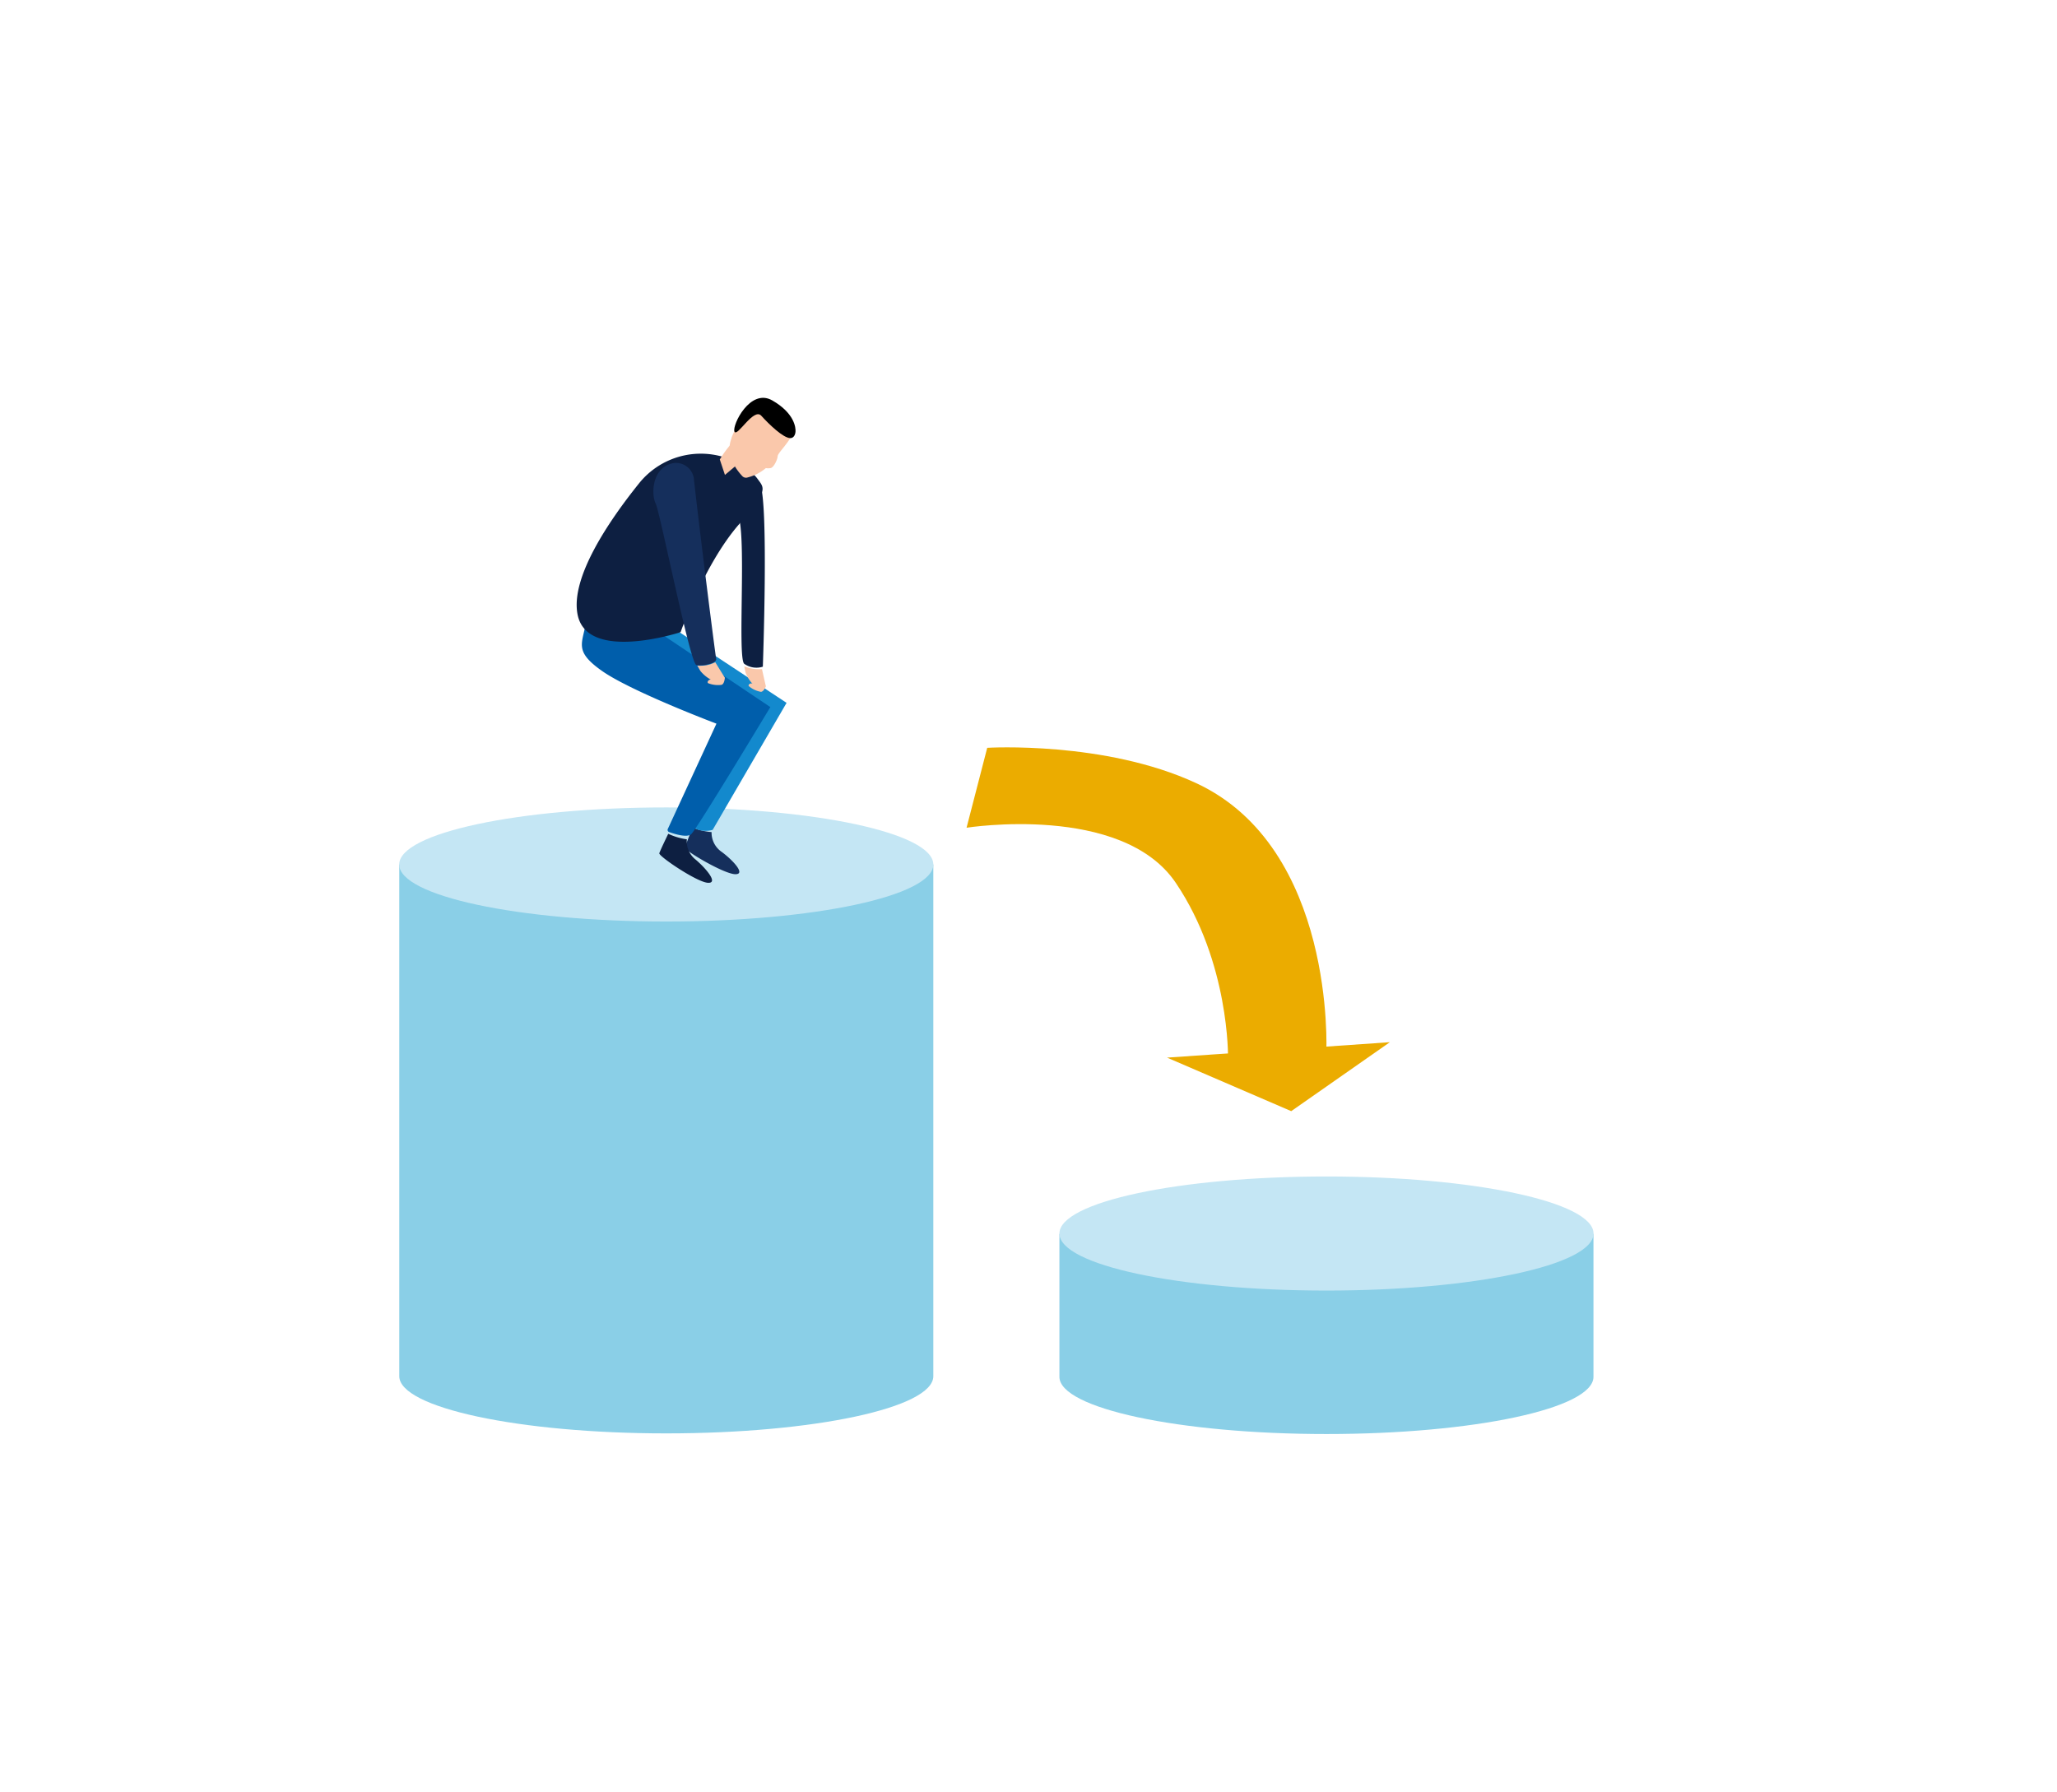
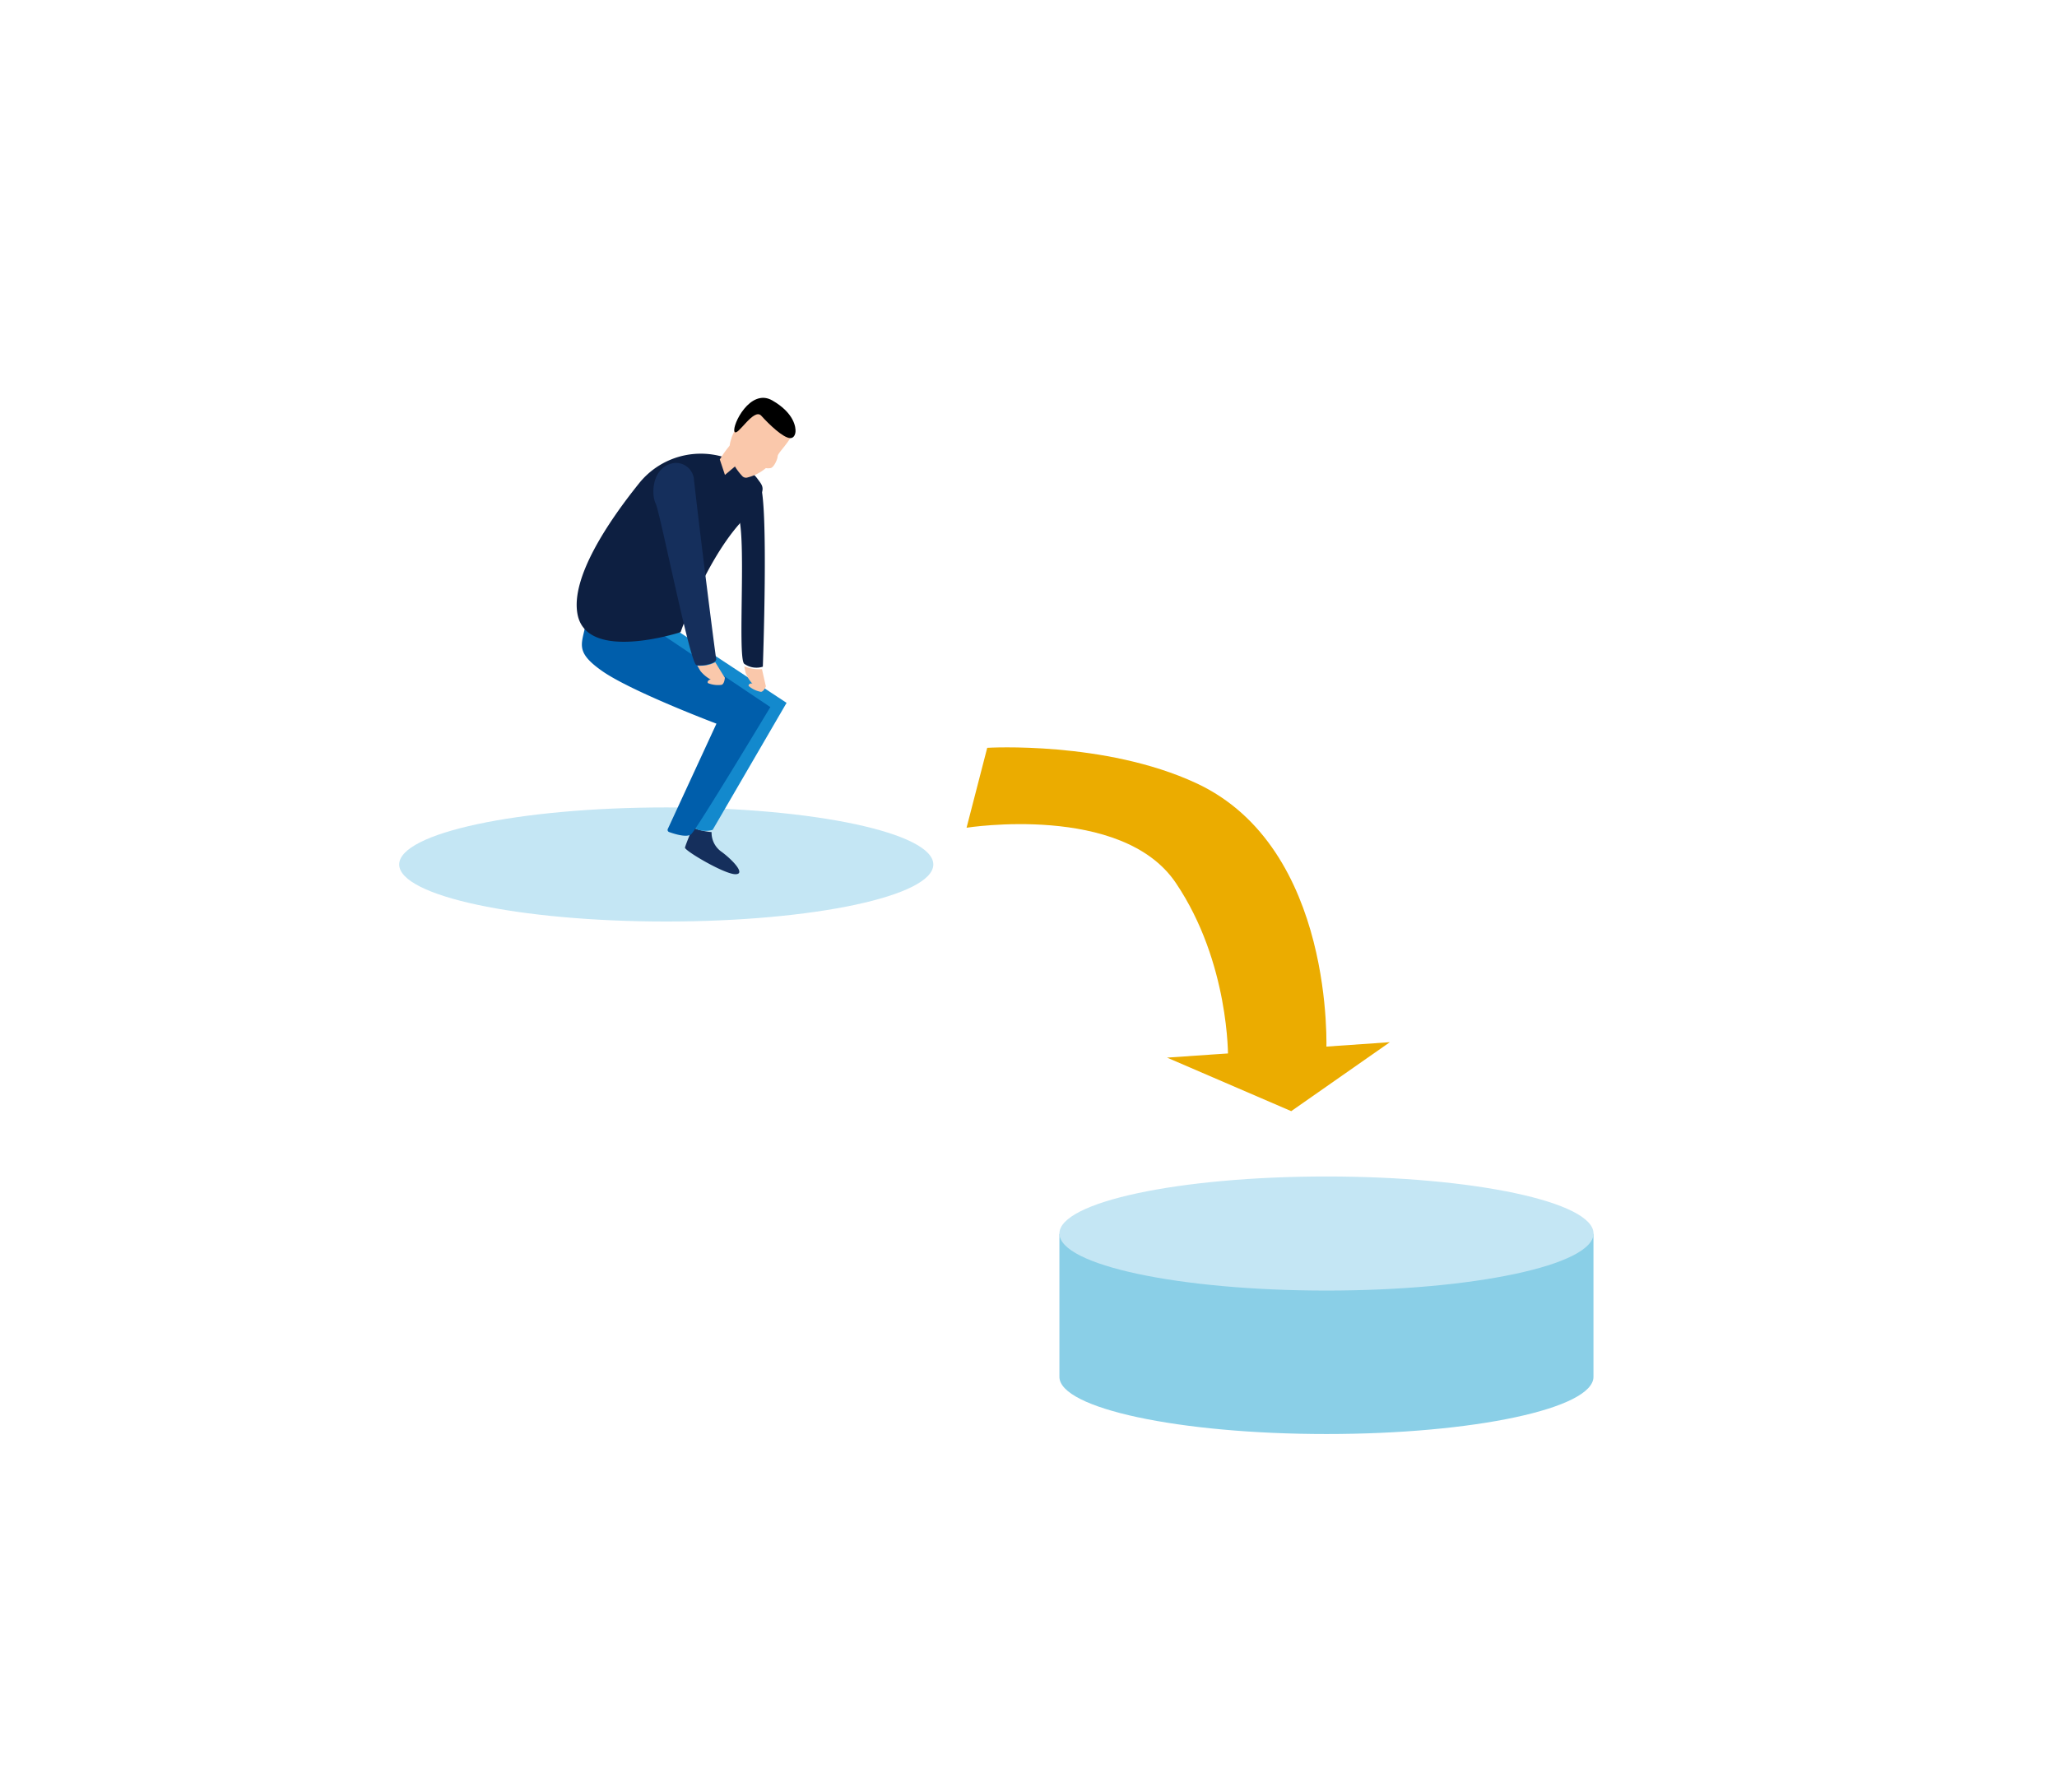
<svg xmlns="http://www.w3.org/2000/svg" width="630.332" height="549.048" viewBox="0 0 630.332 549.048">
  <defs>
    <filter id="パス_14893" x="0" y="0" width="630.332" height="549.048" filterUnits="userSpaceOnUse">
      <feOffset input="SourceAlpha" />
      <feGaussianBlur stdDeviation="6.5" result="blur" />
      <feFlood flood-opacity="0.11" />
      <feComposite operator="in" in2="blur" />
      <feComposite in="SourceGraphic" />
    </filter>
  </defs>
  <g id="グループ_5739" data-name="グループ 5739" transform="translate(19289.791 1162)">
    <g transform="matrix(1, 0, 0, 1, -19289.79, -1162)" filter="url(#パス_14893)">
      <path id="パス_14893-2" data-name="パス 14893" d="M605,245.518c.46-2.435-2.615-.511-2.676-1.2-.375-2.327-.083-1.933,1.549-1.265a4.619,4.619,0,0,0-1.494-1.583c.347-.439-1.6-3.237-2.345-5.878a4.088,4.088,0,0,0,2.236.852c-2.849-4.245-2.181.491-3.8-3.663,1.126,2.628-.21-4.666-.112-4.7a20.718,20.718,0,0,0-2.924-5.146c-1.048.123-4.359-1.523-1.952-1.652-3-1.529-1.917.3-3.352-2.612a5.284,5.284,0,0,1,2.727.856c-2.606-1.657-7.627-4.379-7.173-6,.27-1.176,3.292-.253,1.489-2.117-1.413-1.5-2.27,3.567-3.695-.65.768,2.363-3.69-1.141-2.708-1.3q.876,1.185,1.617.454a17.038,17.038,0,0,0-5.748-3.956c2.049-2.571,2.644.937,5.235.367-2.285-5.19-7.3-1.873-9.081-4.832a22.638,22.638,0,0,0-.5-2.885,2.331,2.331,0,0,0-1.357,2.019c-.1.032-4.31-3.716-4.326-3.765-.32-.985,3.279-.63,1.325-2.118.944.727-3.305,2.054-3.371,2.02-.687-.1-1.179-2.12.577-2.745a11.174,11.174,0,0,0-.977-.662c-4.383,8.282-1.588-8.573-1.644-3.385a6.012,6.012,0,0,1,.836-2.285c1.344-.219-.1-.3,1.648-1.461-3.587,2.363-3.619-8.457-1.888-7.986a24.032,24.032,0,0,0,.734,2.592,1.739,1.739,0,0,0,1.115-.253c-.4-.576-2.711-5.16-2.318-5.125.6.185,1.143.336,1.732.471a3.548,3.548,0,0,0,0-1.85c-2.536,1.912-.877-.858-3.263-3.511,2.753-.4-1.491-2.074.293-4.123,1.14-1.35,2,3.649,2.034,3.748a7.477,7.477,0,0,0-1.073-5.311c.584.79,1.091.843,1.571.143-.723-3.9-1.493.431-1.927-.571-.082.081-1.037-5.868-.99-5.556a30.763,30.763,0,0,1-1.616-6.985l2.384,2.817a21.076,21.076,0,0,0-4.352-8.872,22.361,22.361,0,0,0,2.373,2.277c2.376-2.568-6.181-5.121-.69-6.143-3.081.566-6.543-9.249-7.315-10.957.485.659.972,1.317,1.442,1.926-.238-1.066-.491-2.181-.729-3.246,5.657,3.006-5.478-7.146-2.294-6.058-.829-.874-4.039-4.892-3.734-6.3.49-2.01,3.287,2.578,3.287,2.578-.327-8.547-2.315-5.616-1.38-3.579-.386-.854-2.665-.495-3.544-1.025.926-1.335,1.329-.432-.582-.954-1.667-.438-.476,2.386-2-.277,1.114-.09,2.593-3.074,3.568-2.085-.824-1.365-1.409.186-1.687-2.01-2.328,2.552-10.56-8.379-7.261-9.451a2.786,2.786,0,0,1-1.759-1.224c-.317.865-.57,1.763-.887,2.629-.8-.776-3.452-6.77-4.2-6.743.144.443-1.393,4.589-1.813,1.623.048.148.853-.223.824-.812a1.459,1.459,0,0,0-.173-.869c-.727.944-.274-.509,0,0,.066-.13.231-.293.364-.554-.64.208-7.478-8.945-7.9-9.243a.825.825,0,0,1,.447-.635,2.173,2.173,0,0,0,2.837,1.364c.149-.212-10.446-6.185-12.12-5.641.446-.471,1.5-1.74,1.85-2.179-1.626.692-2.429-1.279-3.823-.88a3.027,3.027,0,0,0,.129,2.244c-1.236-.959-3.6-2.2-4.524-3.374,2.315-1.079.471.446,1.926-1.442.987,1.53.74,1.774,2.626,1.215a14.611,14.611,0,0,1,2.478-.751c.066.033-14.136-5.149-13.313-5.8.708-.5,3.6-.136,4.616-.03-6.148-3.009-6.179-1.094-8.912-5.486-.728-1.07-3.706,3-2.513,3.32-.735-.251-1.485-.551-2.236-.852.592-.356,1.25-.678,1.841-1.034a10.159,10.159,0,0,0-3.4-.582c.411,1.935-2.652.045-3.688-1.469a28.634,28.634,0,0,0,3.127-.091c-.327-.166-6.541-3.045-4.931-3.786-1.462.693-7.288-1.659-7.879-1.467a4.6,4.6,0,0,1,1.148-.319c-.053-1.67-1.475.316-1.59.3a9.386,9.386,0,0,1-2.305-.394c.623-.093,1.279-.252,1.9-.346-2.2-1.408-10.132-2.2-13.22-3,.967-.042.721-.126-.636-.283.491,0,1.281-.58,1.788-.527-3.271-.352-5.742-.42-9.152-1.87.18.05-.915-.3-.769-.022.225.526-.361.063-.817-.17-.051.343-.232.293-.523-.1a.715.715,0,0,1,.523.1c.033-.065.017-.115.034-.229.162.328-5.22-2.331-5.432-2.48.24.738-1.042,1.318-2.156,1.408.181-.113.329-.161.362-.226-.491,0-3.445.956-.93-.351-.328,0,.887-2.629.789-2.6-.74.4-2.3,1.619-3.025-.432a6.439,6.439,0,0,1,.4,1.722l.065.033-.034.065c.027.753-.332.652-.727.78a2.383,2.383,0,0,1,.727-.78l-.032-.1c-.506-.217-4.41-1.343-4.564-.477.631-3.253-6.491,1.293-9.851-.337a2.478,2.478,0,0,0,2.343-.326c-7.935-2.646-22.224,3.629-31.665,3.214a.737.737,0,0,0-.327,0,.554.554,0,0,0,.293.068c-.131.1-.164.162-.034.229-1.635-.34-.98-.335-.325-.33-.538-.315-.251-1.606-1.912-.522.23-.129.845.923-.321,1.356-.016-.049-.991-3.216-1.456-2.3.549,1.019-.26,1.88-1.244,2.2a10.831,10.831,0,0,1,2.29.181c-2.089,1.441-5.408.777-7.739,1.644.543-.34,1.036-.663,1.53-.987-1.885.395-7.116,3.727-7.573,3.495-1.272-.566-.843-1.086-1.961-.506.921-.517,1.858-.985,2.744-1.436-1.292-.124-8.793,2.585-9.682,3.2,2.188.7-2.7,1.911-3.423,2.364a30.659,30.659,0,0,1-3.763,1.985l-.971-1.48c-.016-.049-.172,1.144-.647,1.19-1.54.119-1.292,2.053-1.715,1.755-.538-.315-4.514,3.861-2.447,3.19-2.5,1.192-4.783.52-4.754,3.123a6.3,6.3,0,0,0,1.164-.269l-9.681,3.2c-2.651-.118-6.795,2.371-6.889,3.925-.849-.268-1.7-.537-2.564-.854,11.553-3.808-12.408-36.515-19.707-41.055.128.394.111.508-.473-.282a2.977,2.977,0,0,1,.473.282c-.354-.756-1.324-2.4-1.275-2.416-.017.114-1.4-.469-1.453-.453-2.983-1.643-1.763-2.911-5.483-2.3-1-3.592-6.281-7.1-10.315-8.3a28.637,28.637,0,0,1-3.69-1.141c2.089.9-.03-2.439-.361.226-2.7-2.77-4.987-2.951-9.764-3.25a3.435,3.435,0,0,1,2.349-1.144c-3.418-.3-10.243-2.713-11.387-2.886a112.427,112.427,0,0,0-17.385-1.916c2.693-3.27-1.167.6-1.642.642-1.98-.064.932-1.99.7-1.861-2.455-2.2-15.582-.216-19.026.739,2.609-.848-2.551-.314-1.882-.1-1.209-.369-12.656,4.6-12.565,1.361-3.125,1.941-6.821,3.631-9.442,3.939-.114-.017-7.97,1.936-8.039,2.394a3.34,3.34,0,0,0,1.505.11c-.347.439-.743.894-1.091,1.334a18.59,18.59,0,0,1-2.655-1.8c.119-.474-5.614,4.328-5.438,4.869a1.628,1.628,0,0,1-.771-1.872c-1.392.071-1.987.754-1.963,2A8.543,8.543,0,0,0,192.5,23.34q.074-.024.1-.2c-.956.909-2.8,2.271-3.6,1.495.731.742-1.9,4.209-2.666,4.023-.93-.351-.99-1.2-2.306-.394a37.671,37.671,0,0,0-4.384,3.928c-.306-.608-5.563-.37-2.212,2.406-.1.032-3.49,2.658-3.1.844.61-2.647-2.068,2.849-3.257,4.215a1.6,1.6,0,0,0-1.3-1.483c.246-.08-.923,7.375-1.523,2.182a5.39,5.39,0,0,0-.7,2.188c-.31-.117-2.427,2.748-4.145,4.666a3.81,3.81,0,0,0-.292-2.409c-2.311,4.615,1.378,1.729-1.282,4.934,1.753-2.311-3.137,1.4-4.24,2.194a.685.685,0,0,1,.2-.228.836.836,0,0,0-.247.244l-.05.016a.05.05,0,0,0-.033.065,24.883,24.883,0,0,0-3.179,4.788c.615,1.052.376,4.5-.706,2.516-.172,3.158,1.118,1.6-.9,4.1a4.882,4.882,0,0,1-.471-2.622c-.367,3.058-.621,8.474-2.375,8.772-1.18.22-1.6-2.909-2.565-.527-.637,1.894,3.923.684,1.234,3.463,1.366-.988.345,4.078-.27,3.19.481-.864.42-1.388-.216-1.671a14.335,14.335,0,0,0-1.362,6.864c-3.2-.81-.257-2.8-1.763-4.924-3.975,4.013,1.27,7.425-.8,10.274a13.987,13.987,0,0,0-2.418,1.6,2.247,2.247,0,0,0,2.419.412c.1.132-1.6,5.471-1.678,5.552-.759.682-1.75-2.37-2.352-.705.514-.929,1.359,2.171,1.821,3.762.049-.016.067-.13.148-.211.219,1.507.14,1.1-.148.211a4.446,4.446,0,0,0-.741,2.744,4.342,4.342,0,0,0-1.072-1.121c-.071.785-.192,1.586-.312,2.387,4.726-3.712,1.333,14.153.632,7.305a14.294,14.294,0,0,1-.468,3.417c-1.848-.161.31.117-1.36,2.347-.232.293.735.251,1.068-.565-.113-.181,4.246,7.873,1.815,6.758-.75-.464-1.3-1.483-2.112-1.98,1.446,1.272,1.247,1.663,2.533,2.606l.065.033-.049.016c.08.246,4.313,3.225-1.459.365a1.582,1.582,0,0,0,.384,1.018c2.159.278,2.227,2.161,4.027,4.352-.57-.413-.928-.678-.961-.613a8.892,8.892,0,0,0,.827,1.037.876.876,0,0,1-.391-.2,1.2,1.2,0,0,1,.249,1.606c-1.9-.146-1.866-2.06-2.4-3.358a1.867,1.867,0,0,1-.653,2.008,2.713,2.713,0,0,0-1.364-1.516c-.9.239.743,1.282,1.133,1.646-2.1-1.276.957,1.1-.14,1.243-.688.06-4.008-2.453-1.573.185a4.043,4.043,0,0,1-1.614-.945c-1.222,1.431-2.844,1.632-4.883.716a20.052,20.052,0,0,0,1.685-2.017c-1.828-.6-6.256,2.686-7.9,3a21.206,21.206,0,0,0,2.585-1.928c-2.025-2.88-5.918,5.406-6.121-.243.106,3.34-10.056,5.063-11.943,5.622.74-.4,1.43-.791,2.121-1.179-1.113.09-2.228.18-3.325.319,3.8-5.209-7.938,4.212-6.36,1.2-.987.647-5.476,3.249-6.8,2.7-1.892-.8,3.051-2.842,3.051-2.842-.573-.086-7.387.55-3.772.79-.836.272-.886,2.465-1.612,3.245a2.6,2.6,0,0,1-.6-.84,2.455,2.455,0,0,1-.4,1.274c-.683,1.583,2.252.9-.621,1.943.09-1.063-2.53-3.1-1.525-3.858-1.314.645-.027,1.424-2.2,1.26,2.091,2.75-10.3,9.17-10.6,5.567a2.372,2.372,0,0,1-1.5,1.577c.848.432,1.647.88,2.5,1.312-.971.7-6.974,2.32-7.438,3.07.393-.128,4.4,2.161,1.376,2.056.114.018-.109-.835-.681-.921a2.356,2.356,0,0,0-.932-.024c.812.825-.412.243,0,0a3.331,3.331,0,0,0-.472-.445c.224.689-10.459,6.337-10.41,6.321a.826.826,0,0,1-.617-.561,2.112,2.112,0,0,0,1.852-2.507c-.406-.412-8.28,10.364-7.37,11.32-.243-.411-2.028-2.389-2.06-2.487.576,1.772-1.688,2.344-1.387,3.771a2.769,2.769,0,0,0,2.225.148c-1.1,1.121-2.6,3.4-3.862,4.194-.88-2.544.462-.422-1.194-2.17,1.643-.806,1.788-.527,1.525-2.509a14.814,14.814,0,0,1-.473-2.459c-.349.6-6.911,13.4-7.478,12.5-.4-.74.29-3.632.511-4.629-3.629,5.751-1.847,6.043-6.48,8.364-1.167.6,2.589,3.948,3.04,2.822q-.549,1.076-1.1,2.152c-.273-.673-.579-1.281-.853-1.954a11.741,11.741,0,0,0-.926,3.349c2-.214-.233,2.634-1.86,3.489.106-1.014.212-2.028.252-3.075-.28.309-3.467,6.079-4.129,4.716.512,1.575-2.425,6.938-2.169,7.726a3.274,3.274,0,0,1-.286-1.213c-1.7-.046.234,1.557.266,1.655A11.61,11.61,0,0,1,28.1,200.3c-.06-.688-.153-1.311-.247-1.934-1.638,2.328-2.679,10.177-3.587,13.248.025-1.1-.075-.9-.25.571-.012-.54-.6-1.33-.493-1.853a30.574,30.574,0,0,1-2.018,9.2c.051-.18-.3.914-.021.769.525-.225.062.361-.171.817.343.052.293.231-.1.523a.715.715,0,0,1,.1-.523c-.065-.033-.114-.017-.229-.035.131-.1-2.166,4.894-2.465,5.481.739-.24,1.318,1.041,1.457,2.139-.968-1.972,1.216,3.741-.578.569,0,.327-2.662-.822-2.581-.74.935,1.873.957,1.1-.416,3.074a7.144,7.144,0,0,1,1.656-.429c-.217.506-1.163,4.46-.248,4.6-3.483-.5,1.959,7.2-.144,10.442a2.472,2.472,0,0,0-.224-2.866c-2.222,8.069,4.89,22.086,5.9,31.391-.017.114.031.262.013.377a.372.372,0,0,0,.085-.409c.064.2.178.214.228.035-.176,1.635-.253,1.062-.3.423-.331.488-1.558.4-.325,1.847-.08-.246.825-.812,1.389.256a12.014,12.014,0,0,0-2.152,1.08c-.2.882.14.934.949.073a6.125,6.125,0,0,1,1.554,2.271,8.25,8.25,0,0,1-.223-3.03c1.656,1.911,1.533,5.217,2.546,7.5-.373-.478-.8-.939-1.168-1.416.608,1.871,4.632,6.55,4.48,7.089-.3.914-.728,1.107-.65,1.517-.437-.674-.938-1.382-1.424-2.041.088,1.277,3.766,8.41,4.513,9.2.394-2.305,2.306,2.407,2.842,3.05.488.331,1.034,1.678,2.528,3.424-.462.422-.939.795-1.352,1.2-.049.016,1.146.009,1.241.468.316,1.476,2.235,1.015,2,1.472-.283.636,4.83,4.145,3.407,1.777,1.7,2.386,1.174,4.952,3.862,4.514l2.3,10.084c-7.729,2.511-17.62,24.665-18.7,28.88-2.951,11.354-4.788,29.149,1.86,39.561.069-.458.2-.391.372.641a3.624,3.624,0,0,1-.372-.641,31.167,31.167,0,0,0-.19,3.436c.147-.048.99,1.2,1.184,1.466,1.63,3.008,5.278,7.7,2.918,10.155.816.333,1.665.6,2.465.886-.107,3.355,3.013,8.6,5.351,10.942.878.858,2.081,1.882,3.216,3.2-1.478-1.37-.954,2.922.865.318,1.341,4.462,4.026,6.529,9.127,9.5a4.275,4.275,0,0,1-3.355-.107c3.371,2.333,10.31,8.95,11.483,9.711,3.943,2.42,7.317,4.263,11.044,7.025,2.881,2.166,8.793,3.946,6.392,5.434-.034.065,4.017-.87,4.017-.87,2.284,1-2.076,1.818-1.765,1.771.064.2,7.207,3.59,7.207,3.59,4.342,1.637,10.02,4.038,15.89,4.851-1.015.057-1.312.481-.877,1.319a4.225,4.225,0,0,1,2.836-.486c.357.265,5.855.6,8.749,1.131a51.565,51.565,0,0,1,7.186,2.019l.05-.016c.065.033,6.073-.068,6.073-.068,1.719-.069,6.381.376,6.939.249-1.383-1.238,9.661,1.6,10.576-.28a5.035,5.035,0,0,0-1.828-.6c1.615-1.4,5.285.188,4.487,1.753-.679,1.092,8.128-3.294,8.428-4.044a2.222,2.222,0,0,1,.357,2.605c1.668.275,2.7-.389,3.01-1.958.96.777.039,1.293,1.776,1.11a2.786,2.786,0,0,1,2.061-1.867,11.99,11.99,0,0,0-1.008,1.253c.544-.5,2.651-2.059,2.854-.764.435-1.175,2.575-2.8,3.414-3.4-.442-.019-.161,4.025-.128,3.96a14.317,14.317,0,0,0,2.233,3.356.516.516,0,0,1,.182-.277c.079.41.03.426-.182.277a3.514,3.514,0,0,0-.007,3.159c4.092-2.146,2.943.35,2.654,1.8-.11-.672-.415-1.444-.979-.335-.782,1.615,4.229,5.647,5.881,5.872a1.834,1.834,0,0,0-1.614,1.4c.873,3.69,3.769-2.64,4.978,1.92a1.858,1.858,0,0,1-2.278.359,7.219,7.219,0,0,0,2.742,1.068c-.316.538-.68,1.092-1,1.629,5.181,1.038,3.095-.189,6.928,3.9a4.629,4.629,0,0,0-3.064.288c3.227,1.727,4.246-.835,7.011,1.477-.228-.2.248,3.947.913,4.819,1.312,1.86,6.464,4.485,7.769,5.15.3-.587.582-1.223.93-1.826.977.662,5.166.825,2.354,2.555,3.11.023,2.233-1,5.23,1.022a7.243,7.243,0,0,1-3.278.63c3.959.292,10.85.393,11.423,2.493a5.839,5.839,0,0,1-1.6,2.263c-.3,1.078,4.5-1.734,5.8-.578.151-.539.287-1.127.422-1.715.13.066,3.557,1.4,3.344,1.58-1.158-.549-1.83-.439-2.049.394a19.565,19.565,0,0,0,8.848.935c-.686,4.087-3.572.562-6.061,2.786,5.878,4.186,9.2-2.336,13.081-.277a37.213,37.213,0,0,0,2.4,2.866,2.948,2.948,0,0,0,.252-3.075c.148-.048,5.917,1.125,6.979,1.379-.542.176-.4,4.646.3,3.112.448-.8-.156-3.16,2.419-3.779.853-.223,4.105.407,1.09.843a8.911,8.911,0,0,0,4.353.164l-1.784,2.049c1.048.04,2.029.048,3.077.088-5.343-5.557,17.72-3.417,9.065-1.748.326.166,4.406-.343,4.418.2.027.753,1.069,1.448,3.459,1.434,1,.057-.907-1.284-1.2-1.351-.082.081,11.122-7.478,11.061-3.812-.97.533-1.957,1.18-2.895,1.811a1.84,1.84,0,0,0,.743,1.282c.48-.7,5.327-5.214,5.406-4.8.043.8.021,1.571.047,2.325a4.844,4.844,0,0,0,2.314-.752,3.41,3.41,0,0,1-1.747-.521s4.217-3.6,4.847-4.677c.691,1.626.648.987,1.065-.074,2.96,2.412.493-2.5,4.067-1.049,2.252.9-3.186,3.593-3.761,3.834,1.859.866,4.945-2.368,6.114-3.293-.76,1.009-.6,1.665.4,1.885,4.487-2.438-1.118-1.6-.047-2.489-.326-.166,5.274-2.693,4.268-3.781,3.3-.908,6.4-2.734,9.922-4.639a41.578,41.578,0,0,0-2.4,4.156c4.4-1.538,5.549-6.375,8.778-9.165a22.572,22.572,0,0,0-1.649,3.8c1.371.534,6.341-9.462,6.956-4.22-.011-5.058,6.592-10.2,9.466-13.579a3.079,3.079,0,0,1-.834,2.122c.922-.681,1.778-1.394,2.75-2.091-.411,8.787,3.8-7.059,4.39-4.746.708-.5,1-4.789,1.45-1.233.834-1.958,2.756-7.263,4.841-8.05,2.576-.783-.892,5.3-.892,5.3a12.365,12.365,0,0,0,4.44-4.926,10.713,10.713,0,0,0-1.433,1.282c.428-.357-1.736-6.348.338-3.484a12.1,12.1,0,0,0-.756-1.823c-.46-1.919-2.39.015-.816-2.511.354.756,2.882,2,3.643,3.171.037-2.733.75-10.421,1.569-8.238.106-1.014.2-2.077.285-3.141,2.59-.406,4.1,4.762,3.421,6.508,1.141-3.691,2.95,1.545-.088-5.631,3.263,1.5,3.883,3.745,6.191,5.989.715.693-.017-6.417,1.747-3.67-.1-.132-.677.764-.339,1.471.241.575.42.789.55.855.32-1.193.391.2,0,0-.034.229-.1.523-.138.916.66-.65,13.949,6.244,14.063,6.261a.911.911,0,0,1-.106,1.014,2.837,2.837,0,0,0-4.061.068c-.085.572,15.9.874,17.211-.966-.17.817-.7,3.71-.782,3.791,1.374-1.97,3.635-.2,4.907-1.648a3.621,3.621,0,0,0-1.635-2.353c2.85,1.74,4.421-.294,7.213.595-1.79,2.868-.751-.136-1.119,2.922-2.154-.933-1.937-1.439-3.719.447a13.585,13.585,0,0,1-2.211,2.405c.77-.141,18.854-3.949,18.519-2.969-.336,1.143-3.737,2.738-4.854,3.319,3.472-.366,6.292-2.915,9.637-3.675,3.231-.778,2.684,2.23,3.924,2.7,1.632.667,1.648-5.815-.009-5.222,1-.27,2-.541,2.968-.747-.334.816-.732,1.6-1.066,2.415.2-.064,4.123-1.884,3.911-2.033-.706.338-1.2.171-1.4-.633.215-.342,5.769-1,6.243-.885l-3.064,2.629c.426-.03,8.283-2.147,8.106-.511,1.142-1.677,7.921-4.1,8.762-4.861a4.974,4.974,0,0,1-.8,1.238c1.478,1.534,1.174-1.579,1.256-1.66a15.372,15.372,0,0,1,2.517-1.634l-1.488,1.953c.148-.048,15.262-9.476,15.374-9.132l-.247.244c.59-.029,1.026.646-.522,1.911a60.424,60.424,0,0,1,9.792-6.882c.181-.114.756-.518.692-.715,1.274.4-.013-.377-.471-.446,2.059-1.7,1.064-.074,1.473.011-.229-.035,7.048-3.433,6.9-3.385-.131-.066-.659-1.691-.807-1.643.365-.554.68-1.092,1.028-1.695-.442,2.157,1.616-3.736,1.049-.123.264-.358,1.99,2.945,2.041,2.765.205-1.21.108-3.519,2.8-2.925a11.234,11.234,0,0,1-2.106-.785l-.049.016-.016-.049c-1.06-.581-.369-.969-.347-1.574a7.981,7.981,0,0,1,.347,1.574.051.051,0,0,0,.065.033c.592-.356,4.76-3.778,3.833-4.62,3.023,2.773,2.954-7.491,6.3-10.756a3.394,3.394,0,0,0-.806,2.711c3.777-3.785,8.091-13.344,10.21-20.727,1.646-5.651,10.04-39.725,8.979-40.142,2.82-.7,18.169-6.564,17.4-6.75,2.242.034,3.9.1,6.529.328-1.322-.55-4.445-.95.641-.372-.7-.807.38-.5,1.721-.4-3.382-.861,1.527-.66,1.9-.673a.832.832,0,0,0-.309-.281c-.689.224-.795-.939,0,0a4.592,4.592,0,0,0,.4-.292,5.227,5.227,0,0,1,1.285-1.071c-.544.5,4.163,1.423-.227-.362,3.9-.068,2.9.038,5.87-3.377a4.75,4.75,0,0,1-.066,2.144c1.908-3.341,8.075-4.964,8.932-5.678,4.594-3.615,9.531-7.015,13.573-11.159.458,4.259.353-1.258.667-1.632,1.386-1.43.771,2.035.854,1.791,3.26-.352,10.431-11.28,12.191-14.574-.816,1.843,1.451-1.4,1.371-1.643,1.005-.925,4.4-12.751,6.729-10.949.106-1.014,5.227-17.917,4.837-18.28a3.563,3.563,0,0,0-.894,1.27c-.837-1.905,2.072-3.5,2.4-3.01.325.33-.778-7.421-1.32-7.245a1.611,1.611,0,0,1,2.06.31c.631-1.239.376-2.19-.83-2.724a10.4,10.4,0,0,0,.62-4.12,3.943,3.943,0,0,1,.339.706c-.3-.935-.789-3.934.262-4.385-1.18.22-2.5-4.193-2.242-4.388.774-.632,1.476-.316,1.52-1.854a40.5,40.5,0,0,0-1.429-5.74c.541-.012,2.966-4.773-1.057-3.085.033-.065-.606-4.375.761-3.186,2.29,2.358-.79-3.771-2.01-4.68a1.57,1.57,0,0,0,1.624-.528Z" transform="translate(2.99 11.66)" fill="#fff" />
    </g>
    <g id="グループ_5732" data-name="グループ 5732" transform="translate(-19167.463 -1040.087)">
      <g id="グループ_2454" data-name="グループ 2454" transform="translate(0.023 142.998)">
-         <path id="パス_2845" data-name="パス 2845" d="M1116.432,218V374.819c0,9.638,36.625,17.524,81.813,17.524s81.835-7.842,81.835-17.524V218Z" transform="translate(-1116.432 -218.004)" fill="#8acfe7" />
-       </g>
+         </g>
      <g id="グループ_2455" data-name="グループ 2455" transform="translate(0 125.518)">
        <ellipse id="楕円形_28" data-name="楕円形 28" cx="81.835" cy="17.48" rx="81.835" ry="17.48" transform="translate(0 0)" fill="#c4e6f4" />
      </g>
      <g id="グループ_2456" data-name="グループ 2456" transform="translate(202.312 256.201)">
        <path id="パス_2846" data-name="パス 2846" d="M1208.782,269.684v43.809c0,9.638,36.646,17.524,81.836,17.524s81.814-7.842,81.814-17.524V269.684Z" transform="translate(-1208.782 -269.684)" fill="#8acfe7" />
      </g>
      <g id="グループ_2457" data-name="グループ 2457" transform="translate(202.311 238.611)">
        <ellipse id="楕円形_29" data-name="楕円形 29" cx="81.835" cy="17.48" rx="81.835" ry="17.48" transform="translate(0)" fill="#c4e6f4" />
      </g>
      <g id="グループ_2458" data-name="グループ 2458" transform="translate(87.574 131.718)">
        <path id="パス_2847" data-name="パス 2847" d="M1164.551,214.212a20.056,20.056,0,0,1-5.782-1.358s-2.19,5.213-2.366,6.111,11.829,8.017,15.333,8.149-.745-4.381-4.118-6.856A7.118,7.118,0,0,1,1164.551,214.212Z" transform="translate(-1156.401 -212.854)" fill="#152f5c" />
      </g>
      <g id="グループ_2459" data-name="グループ 2459" transform="translate(73.688 71.195)">
        <path id="パス_2848" data-name="パス 2848" d="M1161.3,185.224l33.777,22.277-22.65,38.924a8.261,8.261,0,0,1-4.381,0c-2.19-.745-1.336-1.95-1.336-1.95l16.012-30.228-32.66-29.024Z" transform="translate(-1150.062 -185.224)" fill="#1389cd" />
      </g>
      <g id="グループ_2460" data-name="グループ 2460" transform="translate(55.981 68.172)">
        <path id="パス_2849" data-name="パス 2849" d="M1143.323,183.844c-.985,7.031-4.14,9.222,4.841,15.53s35.047,16.144,35.047,16.144l-14.873,32.2a.7.7,0,0,0,.25.959.713.713,0,0,0,.1.048c1.643.591,5.455,1.8,6.769.679,1.709-1.468,24.268-38.968,24.268-38.968l-37.476-25.146Z" transform="translate(-1141.978 -183.844)" fill="#005eab" />
      </g>
      <g id="グループ_2461" data-name="グループ 2461" transform="translate(102.905 26.51)">
        <path id="パス_2850" data-name="パス 2850" d="M1171.093,164.824c2.65,5.783.832,55.879.832,55.879a6.439,6.439,0,0,1-5.717-.9c-2.19-2.037,1.008-42.254-2.19-46.109S1171.093,164.824,1171.093,164.824Z" transform="translate(-1163.401 -164.824)" fill="#0d1f41" />
      </g>
      <g id="グループ_2462" data-name="グループ 2462" transform="translate(54.385 17.113)">
        <path id="パス_2851" data-name="パス 2851" d="M1190.891,163.491a24.247,24.247,0,0,0-30.667,6.309c-9.112,11.368-20.984,28.783-18.684,40.085,2.979,14.72,31.565,5.345,31.565,5.345s7.031-20.437,17.721-32.857c9.463-10.952,7.951-11.171,5.7-14.326A17.093,17.093,0,0,0,1190.891,163.491Z" transform="translate(-1141.25 -160.534)" fill="#0d1f41" />
      </g>
      <g id="グループ_2463" data-name="グループ 2463" transform="translate(79.708 133.601)">
-         <path id="パス_2852" data-name="パス 2852" d="M1161.248,215.4a19.73,19.73,0,0,1-5.7-1.687s-2.475,5.082-2.738,5.958,11.346,8.762,14.807,9.047-.46-4.381-3.7-7.119A7.071,7.071,0,0,1,1161.248,215.4Z" transform="translate(-1152.81 -213.714)" fill="#0d1f41" />
-       </g>
+         </g>
      <g id="グループ_2464" data-name="グループ 2464" transform="translate(77.889 19.937)">
        <path id="パス_2853" data-name="パス 2853" d="M1164.427,167.082c1.753,15.771,6.265,51.52,6.79,54.761.263,1.577-4.118,2.19-6.046,1.928s-11.171-46.985-12.507-49.548-1.314-11.237,5.7-12.376a5.566,5.566,0,0,1,6.053,5.027C1164.416,166.944,1164.422,167.012,1164.427,167.082Z" transform="translate(-1151.98 -161.823)" fill="#152f5c" />
      </g>
      <g id="グループ_2465" data-name="グループ 2465" transform="translate(105.735 82.257)">
        <path id="パス_2854" data-name="パス 2854" d="M1164.692,190.274a10.973,10.973,0,0,0,3.658.876,15.981,15.981,0,0,0,1.774,0s.832,3.746,1.2,5.279c0,0-.723,1.818-1.621,1.665a7.837,7.837,0,0,1-3.658-1.774c-.2-.569.788-1.03,1.226-.635a10.147,10.147,0,0,1-2.191-3.5Z" transform="translate(-1164.692 -190.274)" fill="#fac8ab" />
      </g>
      <g id="グループ_2466" data-name="グループ 2466" transform="translate(91.343 81.031)">
        <path id="パス_2855" data-name="パス 2855" d="M1158.122,190.744a11.66,11.66,0,0,0,3.833-.35,13.2,13.2,0,0,0,1.687-.679s2.059,3.373,2.935,4.731c0,0-.132,1.993-1.052,2.19a8.15,8.15,0,0,1-4.12-.526c-.392-.5.416-1.27.964-1.03a10.392,10.392,0,0,1-3.286-2.694Z" transform="translate(-1158.122 -189.714)" fill="#fac8ab" />
      </g>
      <g id="グループ_2467" data-name="グループ 2467" transform="translate(173.858 107.111)">
        <path id="パス_2856" data-name="パス 2856" d="M1202.123,201.76l-6.331,24.489s47.6-7.557,64.112,16.888,16.012,53.6,16.012,53.6l30.119-1.95s2.872-62.362-39.886-82.208C1238.112,199.569,1202.123,201.76,1202.123,201.76Z" transform="translate(-1195.792 -201.621)" fill="#ebac00" />
      </g>
      <g id="グループ_2468" data-name="グループ 2468" transform="translate(235.299 197.453)">
        <path id="パス_2857" data-name="パス 2857" d="M1223.842,247.6l68.276-4.731L1261.89,264Z" transform="translate(-1223.842 -242.864)" fill="#ebac00" />
      </g>
      <g id="グループ_2469" data-name="グループ 2469" transform="translate(98.243 14.506)">
        <path id="パス_2858" data-name="パス 2858" d="M1164.427,159.344a34.073,34.073,0,0,0-3.155,4.381l1.577,4.731,4.206-3.549a6.8,6.8,0,0,1,1.249-3.614C1169.4,160.2,1164.427,159.344,1164.427,159.344Z" transform="translate(-1161.272 -159.344)" fill="#fac8ab" />
      </g>
      <g id="グループ_2470" data-name="グループ 2470" transform="translate(101.231 0.732)">
        <path id="パス_2859" data-name="パス 2859" d="M1181.268,164.662c-1.862,2.913-3.855,4.688-3.9,5.608s-1.161,3.439-2.191,3.592a4.436,4.436,0,0,1-1.424,0,13.908,13.908,0,0,1-5.542,2.848,1.556,1.556,0,0,1-1.643-.372c-3.067-3.264-4.973-7.469-3.33-11.631v-.153c1.95-4.907,7.054-14.851,13.8-10.361S1181.9,163.676,1181.268,164.662Z" transform="translate(-1162.636 -153.056)" fill="#fac8ab" />
      </g>
      <g id="グループ_2471" data-name="グループ 2471" transform="translate(102.663 0)">
        <path id="パス_2860" data-name="パス 2860" d="M1180.49,165.059c-2.19,0-6.572-4.271-8.915-6.856s-7.448,6.769-8.214,4.841,4.819-13.406,11.587-9.529,7.229,8.324,7.119,9.594S1181.278,165.081,1180.49,165.059Z" transform="translate(-1163.29 -152.721)" />
      </g>
    </g>
  </g>
</svg>